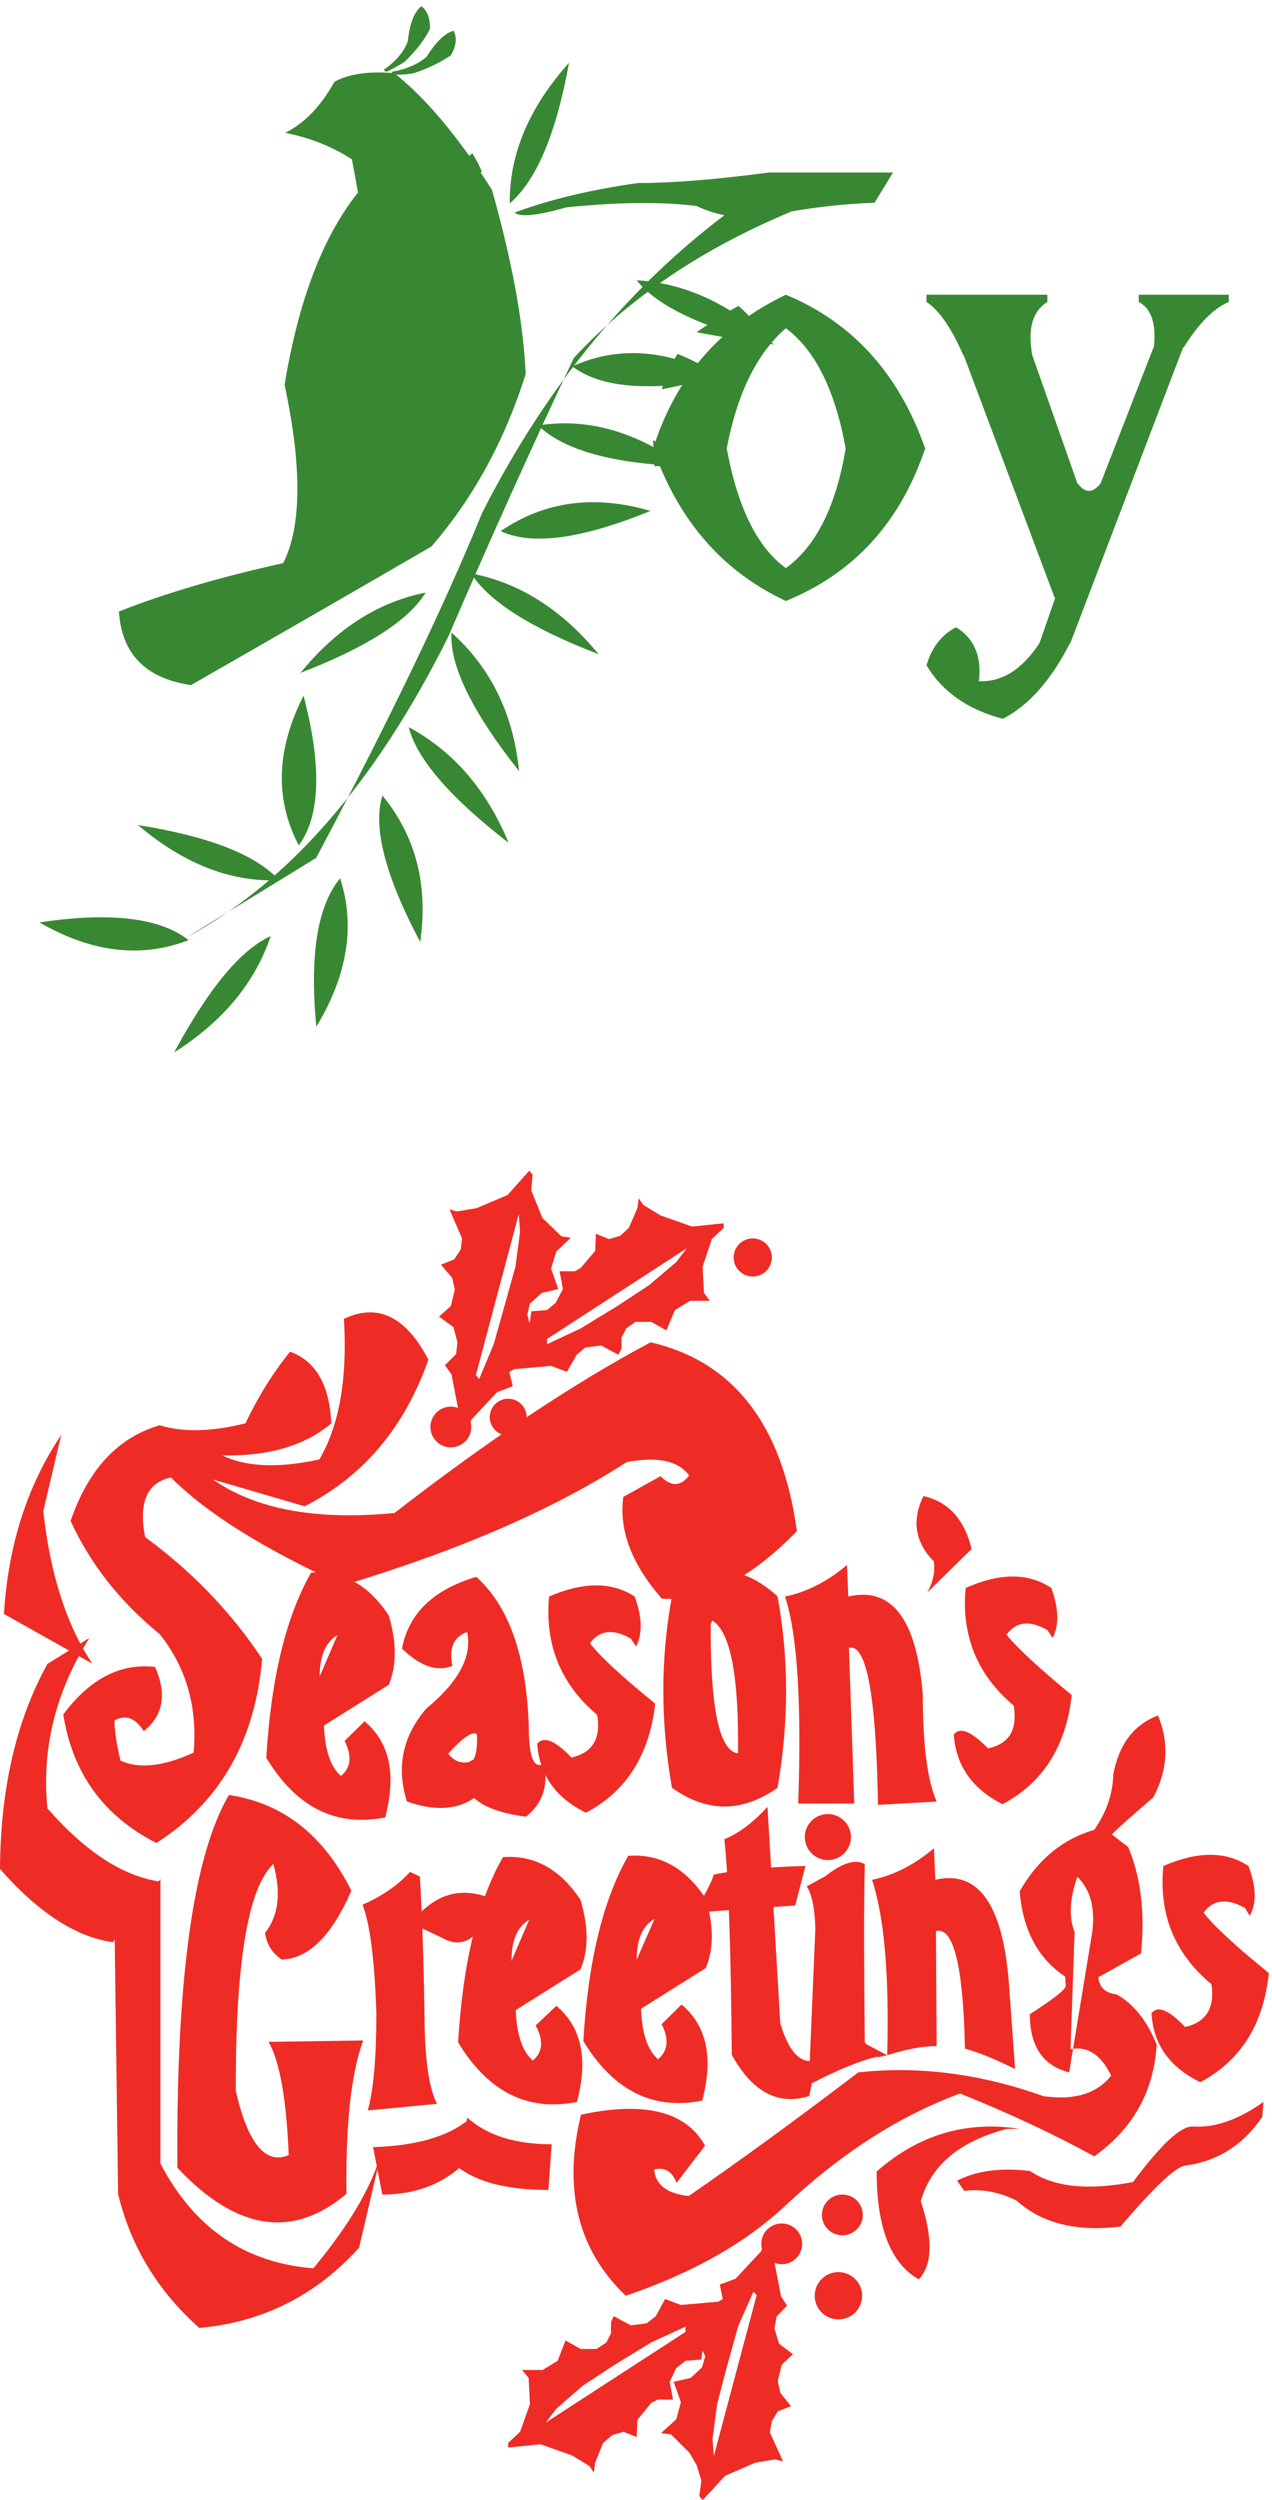
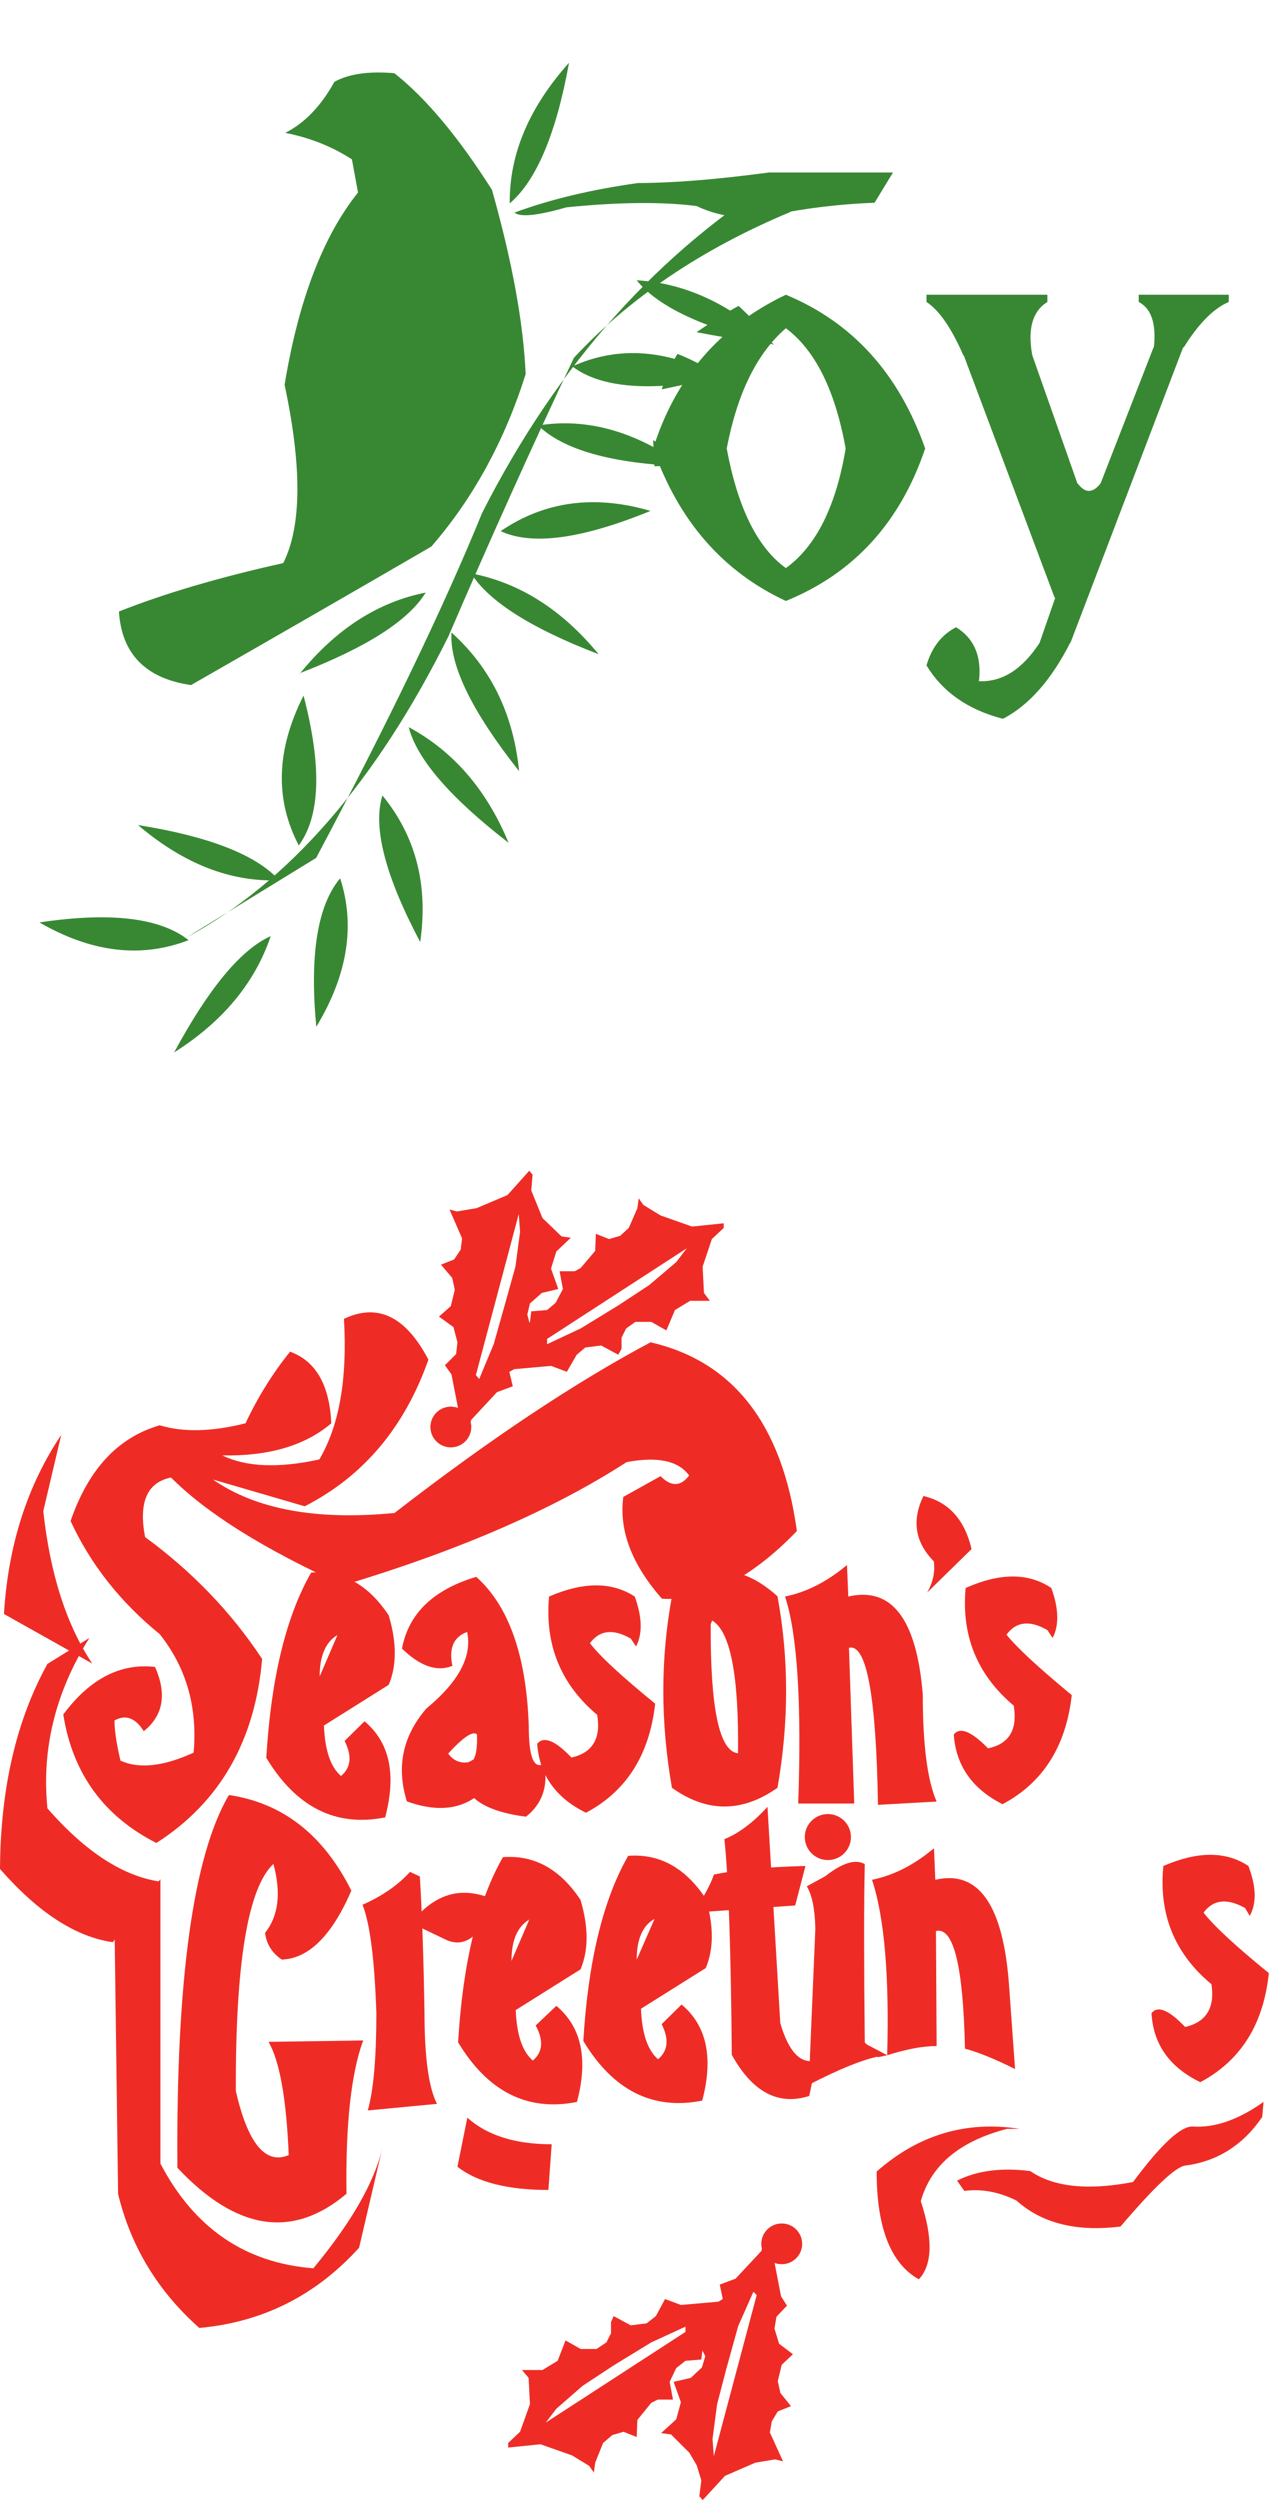
<svg xmlns="http://www.w3.org/2000/svg" xml:space="preserve" width="386.2" height="758.933">
  <defs>
    <clipPath id="a" clipPathUnits="userSpaceOnUse">
      <path d="M0 0h2896.5v5692H0Z" />
    </clipPath>
    <clipPath id="b" clipPathUnits="userSpaceOnUse">
      <path d="M0 5692h2896.5V-.5H0Z" clip-rule="evenodd" />
    </clipPath>
    <clipPath id="c" clipPathUnits="userSpaceOnUse">
      <path d="M0 3034h2896.5V-.5H0Z" clip-rule="evenodd" />
    </clipPath>
    <clipPath id="d" clipPathUnits="userSpaceOnUse">
      <path d="M982.555 3034h669.585v-631.5H982.555Z" clip-rule="evenodd" />
    </clipPath>
    <clipPath id="e" clipPathUnits="userSpaceOnUse">
      <path d="M0 0h2896.5v5692H0Z" />
    </clipPath>
    <clipPath id="f" clipPathUnits="userSpaceOnUse">
      <path d="M0 5692h2896.5V-.5H0Z" clip-rule="evenodd" />
    </clipPath>
    <clipPath id="g" clipPathUnits="userSpaceOnUse">
      <path d="M0 3034h2896.5V-.5H0Z" clip-rule="evenodd" />
    </clipPath>
    <clipPath id="h" clipPathUnits="userSpaceOnUse">
      <path d="M0 0h2896.5v5692H0Z" />
    </clipPath>
    <clipPath id="i" clipPathUnits="userSpaceOnUse">
      <path d="M0 5692h2896.5V-.5H0Z" clip-rule="evenodd" />
    </clipPath>
    <clipPath id="j" clipPathUnits="userSpaceOnUse">
      <path d="M0 3034h2896.5V-.5H0Z" clip-rule="evenodd" />
    </clipPath>
    <clipPath id="k" clipPathUnits="userSpaceOnUse">
      <path d="M1160.11 631h671.09V-.5h-671.09z" clip-rule="evenodd" />
    </clipPath>
    <clipPath id="l" clipPathUnits="userSpaceOnUse">
      <path d="M1491 5033.5h621v-699h-621z" clip-rule="evenodd" />
    </clipPath>
    <clipPath id="m" clipPathUnits="userSpaceOnUse">
      <path d="M271.5 5692H1200V4142.5H271.5Z" clip-rule="evenodd" />
    </clipPath>
    <clipPath id="n" clipPathUnits="userSpaceOnUse">
      <path d="M90 5692h2715V3304H90Z" clip-rule="evenodd" />
    </clipPath>
  </defs>
  <g clip-path="url(#a)" transform="matrix(.133 0 0 -.133 0 758.933)">
    <g clip-path="url(#b)">
      <g clip-path="url(#c)">
        <path d="M364.605 2452.9c53.649-16.3 118.934-14.77 195.864 4.58 28.344 60.1 62.254 114.59 101.726 163.48 58.711-21.39 90.09-75.88 94.137-163.48-59.719-50.93-142.723-75.37-249.004-73.34 54.66-26.48 128.551-29.53 221.676-9.16 45.551 77.41 64.273 184.36 56.176 320.85 76.929 36.67 141.207 5.6 192.828-93.2-54.66-154.83-148.797-266.36-282.406-334.61l-209.532 61.12c98.188-68.25 236.356-93.71 414.504-76.39 215.606 167.04 410.456 296.91 584.556 389.61 189.28-43.81 300.62-187.43 334.03-430.87-106.28-110.01-209.02-161.44-308.22-154.31-68.83 78.43-98.19 155.84-88.06 232.23l85.02 47.37c24.3-24.45 46.05-23.94 65.29 1.53-24.29 33.61-71.87 43.8-142.72 30.55-167.02-107.97-382.62-201.68-646.806-281.13-181.187 82.51-312.269 164.5-393.246 245.99-54.66-11.2-74.398-56.53-59.215-135.98 107.293-78.43 196.371-171.12 267.223-278.07-16.196-187.42-96.664-327.48-241.41-420.17-120.453 61.12-191.309 158.9-212.567 293.35 60.735 81.49 130.578 117.65 209.528 108.48 27.332-62.13 18.726-111.02-25.809-146.67-19.234 30.55-41.504 38.7-66.809 24.44 0-22.41 4.555-52.96 13.668-91.67 42.512-19.35 98.184-13.24 167.012 18.33 9.109 103.9-16.699 194.04-77.434 270.44-90.085 73.34-157.906 159.41-203.453 258.21 40.489 118.16 108.305 190.98 203.453 218.49" style="fill:#ee2c25;fill-opacity:1;fill-rule:evenodd;stroke:none" />
        <path d="m739.52 1767.64 147.878 92.86c18.418 43.77 18.418 96.6 0 158.5-46.582 70.45-105.625 103-177.128 97.66-57.418-100.32-91.547-241.21-102.379-422.66 68.254-113.14 158.714-158.5 271.382-136.09 26.004 98.2 10.293 171.31-47.125 219.34l-45.5-44.83c17.332-34.15 14.625-60.83-8.128-80.04-23.832 20.27-36.832 58.69-39 115.26zm-9.75 112.07c0 46.97 13.543 78.45 40.625 94.47l-40.625-94.47m447.61-761.57 147.88 92.86c18.42 43.77 18.42 96.6 0 158.5-46.58 70.45-105.63 103-177.13 97.66-57.42-100.32-91.54-241.21-102.38-422.66C1114 931.363 1204.46 886 1317.14 908.414c26 98.196 10.29 171.306-47.13 219.336l-47.13-44.83c18.42-34.15 16.25-60.83-6.5-80.05-23.83 20.28-36.83 58.7-39 115.27zm-9.75 112.07c0 46.97 13.54 78.45 40.63 94.47l-40.63-94.47" style="fill:#ee2c25;fill-opacity:1;fill-rule:evenodd;stroke:none" />
        <path d="m1463.27 1121.14 147.88 92.86c18.42 43.77 18.42 96.6 0 158.5-46.58 70.45-105.63 103-177.13 97.66-57.42-100.32-91.54-241.21-102.38-422.66 68.25-113.137 158.72-158.5 271.39-136.086 26 98.196 10.29 171.306-47.13 219.336l-45.5-44.83c17.33-34.15 14.62-60.83-8.13-80.05-23.83 20.28-36.83 58.7-39 115.27zm-9.75 112.07c0 46.97 13.54 77.92 40.63 92.86l-40.63-92.86m-371.15 368.75c-40.52-27.29-91.694-29.82-153.534-7.58-24.523 78.87-9.598 149.64 44.781 212.33 73.563 60.67 104.483 118.8 92.763 174.41-30.92-11.12-42.12-36.91-33.59-77.35-35.185-14.15-73.567-1.01-115.149 39.43 14.925 79.88 71.433 134.48 169.529 163.8 74.63-66.73 114.61-180.48 119.94-341.24 0-70.78 11.73-99.08 35.19-84.93 9.59-51.56-4.26-92.01-41.59-121.33-55.44 7.08-94.89 21.23-118.34 42.46zm-12.8 81.9c-19.19-3.03-34.65 3.54-46.37 19.72 34.11 37.41 55.97 52.07 65.57 43.98 1.06-28.31-1.6-47.52-8-57.63l-11.2-6.07" style="fill:#ee2c25;fill-opacity:1;fill-rule:evenodd;stroke:none" />
        <path d="M1452.02 1948c15.04 29 14.04 67-3.01 114-52.17 34-117.37 34-195.61 0-10.03-110 26.58-200 109.84-270 9.03-54-10.53-86.5-58.68-97.5-37.12 39-63.2 49.5-78.25 31.5 5.02-71 42.14-123.5 111.35-157.5 92.29 49 144.95 132 157.99 249-76.24 62-125.89 108-148.96 138 22.07 30 53.17 33.5 93.29 10.5m962.99 1.5c15.05 29 14.05 67-3.01 114-52.16 35-117.36 35-195.6 0-10.04-109 26.58-198.5 109.84-268.5 9.03-55-10.54-87.5-58.68-97.5-38.12 39-64.2 49.5-78.25 31.5 5.02-71 42.13-124 111.35-159 92.29 49 144.95 132 157.99 249-76.24 63-125.89 109-148.96 138 22.06 30 53.16 33.5 93.29 10.5m461.94-652.5c16.04 29 15.04 67-3.02 114-51.16 34-115.86 34-194.1 0-11.03-110 25.58-200 109.84-270 8.03-54-12.04-86.5-60.19-97.5-37.11 39-62.69 49.5-76.73 31.5 4.01-71 41.12-123.5 111.34-157.5 92.29 49 144.45 132 156.49 249-76.24 62-125.89 108-148.96 138 22.06 30 53.66 33.5 94.79 10.5m-1308.42 711.57c-26.23-141.8-26.23-287.51 0-437.12 79.77-56.95 160.09-56.95 240.96 0 26.22 149.61 26.22 295.32 0 437.12-84.15 75.93-164.47 75.93-240.96 0zm88.51-63.64c-1.09-192.05 19.67-290.3 62.29-294.77 2.19 177.53-17.49 278.58-59.01 303.14l-3.28-8.37m314.09 63.07c99.31 23 155.99-51.5 170.03-223.5 0-115 10.54-196.5 31.6-244.5l-133.92-7.5c-4.01 249-26.08 368.5-66.2 358.5l12.04-355.5h-127.9c8.02 230-2.01 387.5-30.1 472.5 49.16 10 96.31 34 141.45 72l3-72m179.95 9c13.53 23.81 18.6 47.62 15.22 71.43-42.83 43.48-50.72 93.17-23.67 149.07 57.48-13.46 94.1-53.83 109.88-121.12L2116.47 2071m-364.42-489c-32.8-35.89-65.6-60.51-98.41-73.84 9.23-85.12 14.87-249.21 16.92-492.26 47.15-85.123 106.09-116.4 176.83-93.837l16.91 81.527c-35.88-10.254-63.56 17.95-83.03 84.61l-29.22 493.8" style="fill:#ee2c25;fill-opacity:1;fill-rule:evenodd;stroke:none" />
        <path d="M1582.92 1340.5c23.92 36.05 39.52 64.99 46.79 86.84 50.96 10.92 120.63 17.48 209.01 19.66l-23.4-90.12-232.4-16.38m359.62 172.5c0-29-23.58-52.5-52.66-52.5-29.09 0-52.67 23.5-52.67 52.5s23.58 52.5 52.67 52.5c29.08 0 52.66-23.5 52.66-52.5m-96.3-565.5c67.21 34.809 119.87 56.31 157.99 64.5l-30.09 32.25c-2.01 185.31-2.01 320.96 0 406.96-21.07 12.29-51.16 3.08-90.28-27.64l-42.13-23.03c12.04-19.46 18.56-51.71 19.56-96.75l-15.05-356.29" style="fill:#ee2c25;fill-opacity:1;fill-rule:evenodd;stroke:none" />
        <path d="M1974.14 1042c8.02-15 18.06-25.5 30.09-31.5l21.07 4.5c5.02 182-6.52 315.5-34.61 400.5 49.15 10 96.3 34 141.44 72l3.01-72c99.31 23 155.49-58 168.52-243l13.55-189c-46.15 23-84.26 38.5-114.36 46.5-4.01 189-26.08 278.5-66.21 268.5l1.51-262.5c-31.1 0-68.71-7-112.85-21l-51.16 27" style="fill:#ee2c25;fill-opacity:1;fill-rule:evenodd;stroke:none" />
-         <path d="M2440.73 975.887c-59.84 15.086-89.77 59.333-89.77 132.753 54.69 35.2 82.04 56.82 82.04 64.87l-1.56 21.12c-61.91 41.23-96.48 106.1-103.7 194.6 41.28 72.41 98.03 119.17 170.27 140.29 27.86 40.23 42.3 81.96 43.33 125.21 12.39 69.4 46.44 114.65 102.16 135.77 25.8-62.35 22.19-124.71-10.83-187.06-50.57-43.24-82.04-71.4-94.42-84.48l37.15-28.66c28.89-68.39 38.69-149.35 29.41-242.87l-97.52-54.31c2.07-23.14 16-36.21 41.8-39.23 39.21-22.12 69.64-60.34 91.32-114.64-6.2-106.609-53.66-191.59-142.4-254.949-95.97 52.297-198.13 100.066-306.48 143.312-139.31-51.289-272.94-137.273-400.9-257.965-90.81-84.476-211.54-152.359-362.2-203.648-109.38 104.59-143.43 242.371-102.16 413.34 145.5 31.176 239.92 7.543 283.26-70.902l-65.01-84.477c-10.32 26.148-27.34 36.211-51.08 30.168 3.1-35.199 29.41-55.309 78.94-60.34 116.61 80.461 245.6 174.488 386.97 282.098 138.28 15.086 279.13-3.016 422.57-54.309 70.17-10.055 121.76 5.531 154.78 46.766-23.74 48.276-54.69 68.386-92.87 60.346l9.29 267.01c-13.42 34.19-11.35 76.43 6.19 126.72 29.92-29.17 41.28-71.41 34.05-126.72l-52.63-319.813" style="fill:#ee2c25;fill-opacity:1;fill-rule:evenodd;stroke:none" />
        <path d="M2881.46 874.109c-44.14-64.609-102.82-101.605-176.05-110.984-22.06-3.125-71.22-49.5-147.45-139.121-100.32-12.504-179.56 7.297-237.75 59.402-40.12 19.797-79.74 27.094-118.86 21.883l-16.55 23.449c45.14 22.926 100.81 30.219 167.02 21.883 53.16-36.473 131.4-44.808 234.72-25.012 64.21 86.496 109.85 128.7 136.93 126.618 50.16-3.125 103.82 15.632 161 56.273l-3.01-34.391" style="fill:#ee2c25;fill-opacity:1;fill-rule:evenodd;stroke:none" />
        <path d="M2327.74 847c-122.38 19-231.22-13.5-326.52-97.5 0-128 32.1-210 96.3-246 31.1 33 32.61 92.5 4.52 178.5 23.07 82 88.77 137 197.11 165M997.602 904c-19.059 37-28.586 107-28.586 210-2.008 122-5.52 225-10.536 309l-22.57 10.5c-27.082-30-63.195-55-108.336-75 17.055-43 27.586-125.5 31.598-247.5 0-102-6.52-176-19.559-222l157.989 15" style="fill:#ee2c25;fill-opacity:1;fill-rule:evenodd;stroke:none" />
        <path d="M938.922 1316.5c53.164 69 116.868 86.5 191.098 52.5-31.1-83-69.72-112.5-115.87-88.5m-401.119-234.95c25.418-43.88 40.774-130.03 46.071-258.452-52.954-22.473-93.2 26.218-120.735 146.082-1.058 291.09 27.535 463.92 85.785 518.5 18.004-66.35 11.649-118.79-19.062-157.31 3.176-25.69 15.883-46.02 38.125-61.01 61.426 2.15 114.379 54.59 158.859 157.32-63.547 127.36-156.742 200.13-279.594 218.32-81.546-139.12-120.73-422.72-117.554-850.797C539.426 614.797 668.102 595 790.953 698.809c-2.117 158.386 10.59 275.035 38.125 349.951l-216.047-3.21M1066.82 872.5c45.14-40.473 109.34-60.707 192.6-60.707l-7.53-104.293c-93.28 0-162.5 17.641-207.64 52.926l22.57 112.074" style="fill:#ee2c25;fill-opacity:1;fill-rule:evenodd;stroke:none" />
-         <path d="M1047.26 756.613C1000.11 716.871 941.93 697 872.715 697l-21.067 108.246c98.305 3.141 171.032 24.059 218.182 62.754l-22.57-111.387" style="fill:#ee2c25;fill-opacity:1;fill-rule:evenodd;stroke:none" />
        <path d="m261.813 1280.8 7.792-582.616c29.09-120.051 90.911-221.95 185.454-305.684 144.414 13.121 265.968 74.152 364.671 183.109l52.985 226.993c-18.703-78.692-71.168-169.993-157.402-273.907-155.84 12.11-272.204 91.809-349.086 239.102V1417l-104.414-136.2" style="fill:#ee2c25;fill-opacity:1;fill-rule:evenodd;stroke:none" />
        <path d="M257.359 1273C172.617 1285.16 86.832 1340.88 0 1440.17c1.047 183.37 37.14 339.4 108.277 468.06l95.727 59.27c-77.418-123.6-109.324-253.28-95.727-389.04 86.832-99.29 172.621-155.01 257.36-167.17L257.359 1273" style="fill:#ee2c25;fill-opacity:1;fill-rule:evenodd;stroke:none" />
        <path d="M210.656 1909c-58.808 87.84-96.09 203.84-111.84 348l40.954 174C62.059 2315 18.48 2178.73 9.027 2022.18L210.656 1909" style="fill:#ee2c25;fill-opacity:1;fill-rule:evenodd;stroke:none" />
      </g>
    </g>
  </g>
  <g clip-path="url(#d)" transform="matrix(.133 0 0 -.133 0 758.933)">
    <path d="m1145.06 2564.5 28.59 16.5 84.26 7.5 36.11-13.5 22.57 39 19.57 16.5 36.11 4.5 39.12-21 7.52 13.5v25.5l10.54 21 21.06 15h36.12l34.6-19.5 19.56 46.5 34.61 21h45.14l-13.54 18-3.01 60 21.06 63 27.09 25.5v10.5l-72.23-7.5-72.22 25.5-39.12 24-10.53 15-3.01-22.5-19.57-45-19.56-18-25.58-7.5-30.09 12-1.5-39-33.11-39-13.54-7.5h-34.61l7.53-40.5-16.55-31.5-19.57-16.5-36.11-3-3.01-24-46.64-75-21.07-25.5zm103.82 73.5 76.74 36 85.77 52.5 70.72 46.5 61.69 52.5 24.08 31.5-319-207v-12" style="fill:#ee2c25;fill-opacity:1;fill-rule:evenodd;stroke:none" />
    <path d="m1066.82 2435.5 9.03 30 58.68 63 36.11 13.5-10.53 43.5 3.01 25.5 24.07 27 43.64 10.5-4.52 16.5-16.55 18-6.02 22.5 6.02 25.5 27.09 24 37.61 9-16.55 46.5 12.04 39 33.1 31.5-21.06 3-43.64 42-25.58 63 3.01 36-7.52 9-49.65-55.5-70.73-30-45.14-7.5-16.55 4.5 28.59-66-3.01-25.5-15.05-22.5-30.09-12 25.58-30 6.02-27-9.03-37.5-27.08-24 33.1-24 9.03-34.5-3.01-27-25.58-25.5 15.05-21 16.55-85.5v-33zm27.08 123 33.1 79.5 27.09 96 22.57 81 10.53 79.5-3.01 40.5-97.8-367.5 7.52-9" style="fill:#ee2c25;fill-opacity:1;fill-rule:evenodd;stroke:none" />
    <path d="M1075.85 2449c0-25.68-20.89-46.5-46.65-46.5-25.76 0-46.645 20.82-46.645 46.5s20.885 46.5 46.645 46.5 46.65-20.82 46.65-46.5" style="fill:#ee2c25;fill-opacity:1;fill-rule:evenodd;stroke:none" />
  </g>
  <g clip-path="url(#e)" transform="matrix(.133 0 0 -.133 0 758.933)">
    <g clip-path="url(#f)">
      <g clip-path="url(#g)">
-         <path d="M1761.98 2836c0-24.02-19.53-43.5-43.64-43.5-24.09 0-43.63 19.48-43.63 43.5s19.54 43.5 43.63 43.5c24.11 0 43.64-19.48 43.64-43.5m-559.74-364.5c0-23.2-18.86-42-42.13-42-23.27 0-42.13 18.8-42.13 42s18.86 42 42.13 42c23.27 0 42.13-18.8 42.13-42M1968.12 466c0-29.824-24.25-54-54.17-54-29.91 0-54.16 24.176-54.16 54s24.25 54 54.16 54c29.92 0 54.17-24.176 54.17-54m1.51 184.5c0-25.684-20.89-46.5-46.65-46.5-25.76 0-46.64 20.816-46.64 46.5 0 25.68 20.88 46.5 46.64 46.5s46.65-20.82 46.65-46.5" style="fill:#ee2c25;fill-opacity:1;fill-rule:evenodd;stroke:none" />
-       </g>
+         </g>
    </g>
  </g>
  <g clip-path="url(#h)" transform="matrix(.133 0 0 -.133 0 758.933)">
    <g clip-path="url(#i)">
      <g clip-path="url(#j)">
        <g clip-path="url(#k)">
          <path d="m1667.18 469-27.08-16.5-85.76-7.5-36.12 13.5-21.06-39-21.07-16.5-36.11-4.5-39.12 21-6.02-13.5v-25.5l-10.54-21-22.57-15h-36.1l-34.61 19.5-18.06-46.5-34.61-21h-46.64l15.04-18 3.01-60-22.57-63-27.08-25.5v-10.5l73.73 7.5 72.22-25.5 39.12-24 10.53-15 3.02 22.5 18.05 45 21.07 18 25.58 7.5 30.09-12 1.51 39 31.6 39 15.04 7.5h34.61l-7.53 40.5 15.05 31.5 21.07 16.5 36.11 3 3.01 24 16.55 34.5 51.16 66zm-102.31-73.5-78.24-36-85.77-52.5-70.72-46.5-60.19-52.5-24.07-31.5 318.99 207v12" style="fill:#ee2c25;fill-opacity:1;fill-rule:evenodd;stroke:none" />
          <path d="m1746.93 598-9.02-30-58.69-63-36.11-13.5 9.03-43.5-3.01-25.5-24.08-28.5-43.63-9 28.59-57-7.53-25.5-25.57-24-39.13-9 16.56-46.5-10.54-39-34.6-31.5 22.57-3 42.12-42 16.56-28.5 10.53-34.5-4.52-36 7.53-9 51.16 55.5 69.21 30 45.14 7.5 18.06-4.5-30.1 66 4.52 25.5 13.54 22.5 30.1 12-24.08 30-6.02 27 9.03 37.5 25.58 24-31.6 24L1768 391l4.51 27 24.08 25.5-13.54 21-16.55 85.5v33zm-27.08-123-34.61-78-27.08-97.5-21.07-81-10.53-79.5 3.01-39 97.8 367.5-7.52 7.5" style="fill:#ee2c25;fill-opacity:1;fill-rule:evenodd;stroke:none" />
          <path d="M1831.2 584.5c0-25.684-20.89-46.5-46.65-46.5-25.76 0-46.64 20.816-46.64 46.5 0 25.68 20.88 46.5 46.64 46.5s46.65-20.82 46.65-46.5" style="fill:#ee2c25;fill-opacity:1;fill-rule:evenodd;stroke:none" />
        </g>
      </g>
    </g>
  </g>
  <g clip-path="url(#l)" transform="matrix(.133 0 0 -.133 0 758.933)">
    <path d="M1794 5033.5c-151-72-252-189-303-351 58-165 159-281 303-348 155 63 261 179 318 348-60 171-166 288-318 351zm0-76.5c-66-57-111-148.5-135-274.5 25-135 70-226 135-273 69 50 114.5 141 136.5 273-24 133-69.5 224.5-136.5 274.5" style="fill:#388833;fill-opacity:1;fill-rule:evenodd;stroke:none" />
  </g>
  <g clip-path="url(#m)" transform="matrix(.133 0 0 -.133 0 758.933)">
    <path d="M817.223 5266.8c-79.938-99.87-135.789-246.15-167.559-438.83 39.965-187.63 38.941-323.31-3.078-407.04-145.523-32.29-270.555-69.11-375.086-110.47 6.148-96.84 60.977-152.83 164.484-167.96 200.868 115 383.801 220.42 548.797 316.25 95.309 109.96 167.049 241.11 215.219 393.43-5.13 117.02-30.75 257.25-76.87 420.67-76.86 121.05-151.157 209.83-222.896 266.32-58.418 5.04-104.019-1.51-136.816-19.67-30.746-55.49-68.152-94.32-112.219-116.52 56.367-11.09 107.094-31.27 152.188-60.53" style="fill:#388833;fill-opacity:1;fill-rule:evenodd;stroke:none" />
-     <path d="M821.832 5275.45c99.41 4.3 184.988 31.18 256.718 80.62 10.25-17.19 17.43-31.17 21.52-41.92-77.88-38.7-172.679-56.44-284.386-53.21 2.05 6.45 4.101 11.29 6.148 14.51m53.805 271.28c27.672 19.17 46.117 40.86 55.34 65.07 4.101 40.35 14.347 67.09 30.746 80.2 13.324-9.08 19.984-26.23 19.984-51.45-13.324-26.23-32.793-51.44-58.414-75.66-14.348-9.08-28.184-16.64-41.508-22.69m15.375-6.06c15.371-1.01 31.258 0 47.653 3.03 32.796 11.1 60.977 24.71 84.547 40.85 12.3 22.2 14.35 40.86 6.15 55.99-19.47-5.04-39.967-24.71-61.49-59.01-19.469-17.15-46.118-28.75-79.934-34.8" style="fill:#388833;fill-opacity:1;fill-rule:evenodd;stroke:none" />
  </g>
  <g clip-path="url(#n)" transform="matrix(.133 0 0 -.133 0 758.933)">
    <path d="M426 3566.5c233.086 126 432.289 355 597.61 687 95.49 222 190.98 434 286.48 636 128.35 138 293.15 249 494.41 333l-7.7 90c-291.62-178-523.67-437-696.18-777-87.28-214-213.581-476.5-378.897-787.5L426 3566.5" style="fill:#388833;fill-opacity:1;fill-rule:evenodd;stroke:none" />
    <path d="M1453.5 5066.5c112-6.46 216.5-55.46 313.5-147-161 37.69-265.5 86.69-313.5 147m-147-196.6c106 48.1 219.5 39.17 340.5-26.79-162-31.61-275.5-22.68-340.5 26.79m-231-472.4c110.57-21.35 207.57-82.85 291-184.5-153.79 58.96-250.79 120.46-291 184.5m-142.5-351c102.03-55 178.03-143 228-264-133.26 103-209.262 191-228 264m97.68 216c90.02-81 141.46-186.5 154.32-316.5-107.56 136-159 241.5-154.32 316.5M1143 4493.93c100 68.2 214 83.57 342 46.13-157-64.18-271-79.56-342-46.13M873 3890.5c76.25-93 105-204.5 86.25-334.5-80 151-108.75 262.5-86.25 334.5m-96.5-189c35-108 16.852-221-54.445-339-15.555 164 2.593 277 54.445 339m-158.5-132c-36-106.81-109.5-195.31-220.5-265.5 79 146.48 152.5 234.98 220.5 265.5m-187.5-9.21c-108-41.79-221.5-28.31-340.5 40.44 162 24.27 275.5 10.79 340.5-40.44m207 136.69C526.5 3692.5 419 3734.51 315 3823c162-25.77 269.5-67.77 322.5-126.02m44.586 79.52c-55.086 105-51.461 219 10.875 342 42.039-161 38.414-275-10.875-342M973.5 4354c-110-21.34-206.5-83.34-289.5-186v1.52c153 58.96 249 120.45 288 184.48h1.5m160.5 393c-72 94.6-172 155.1-300 181.5 125-116.6 225-177.1 300-181.5m-61.5-78.01c-110-21.17-206.5-82.67-289.5-184.49v1.51c153 58.47 249 119.97 288 184.49l1.5-1.51m91.13 573.01c-1.13 112 44 219 135.37 321-29.33-162-74.45-269-135.37-321m64.87-506.9c111 17.9 222-13.13 333-93.1-164 5.97-275 37-333 93.1m768 508.4c-80-3-158.5-12.5-235.5-28.5-61-11-118-4-171 21-79 10-178 9-297-3-66-19-105.5-23-118.5-12 81 30 175 52.5 282 67.5 79 0 178.5 8 298.5 24h283.5M2115 5017c29-19 57-59.5 84-121.5l1.5-1.5 207-552h1.5l-36-103.5c-40-61-86.5-90-139.5-87l1.5 1.5c6 56-11.5 96.5-52.5 121.5-33-17-55.5-46-67.5-87 36-60 93.5-100.5 172.5-121.5h3c59 31 110 89 153 174v-1.5l258 676.5v-3c34 55 68.5 90 103.5 105v16.5h-205.5V5017c29-15 40.5-50 34.5-105v3l-121.5-312c-18-23-35.5-23-52.5 0v-1.5l-103.5 294c-11 60 .5 100.5 34.5 121.5v16.5h-276V5017" style="fill:#388833;fill-opacity:1;fill-rule:evenodd;stroke:none" />
    <path d="M1491 4702c18-13 41.5-31.5 70.5-55.5-25-3-47.5-4.5-67.5-4.5l-3 60m19.5 115.5c34 7 79.5 17 136.5 30-39 23-72.5 40-100.5 51-13-22-25-49-36-81M1752 4939c-22 26-44 49-66 69-26-14-58-34-96-60 41-8 88.5-16 142.5-24 7 5 13.5 10 19.5 15" style="fill:#388833;fill-opacity:1;fill-rule:evenodd;stroke:none" />
  </g>
</svg>